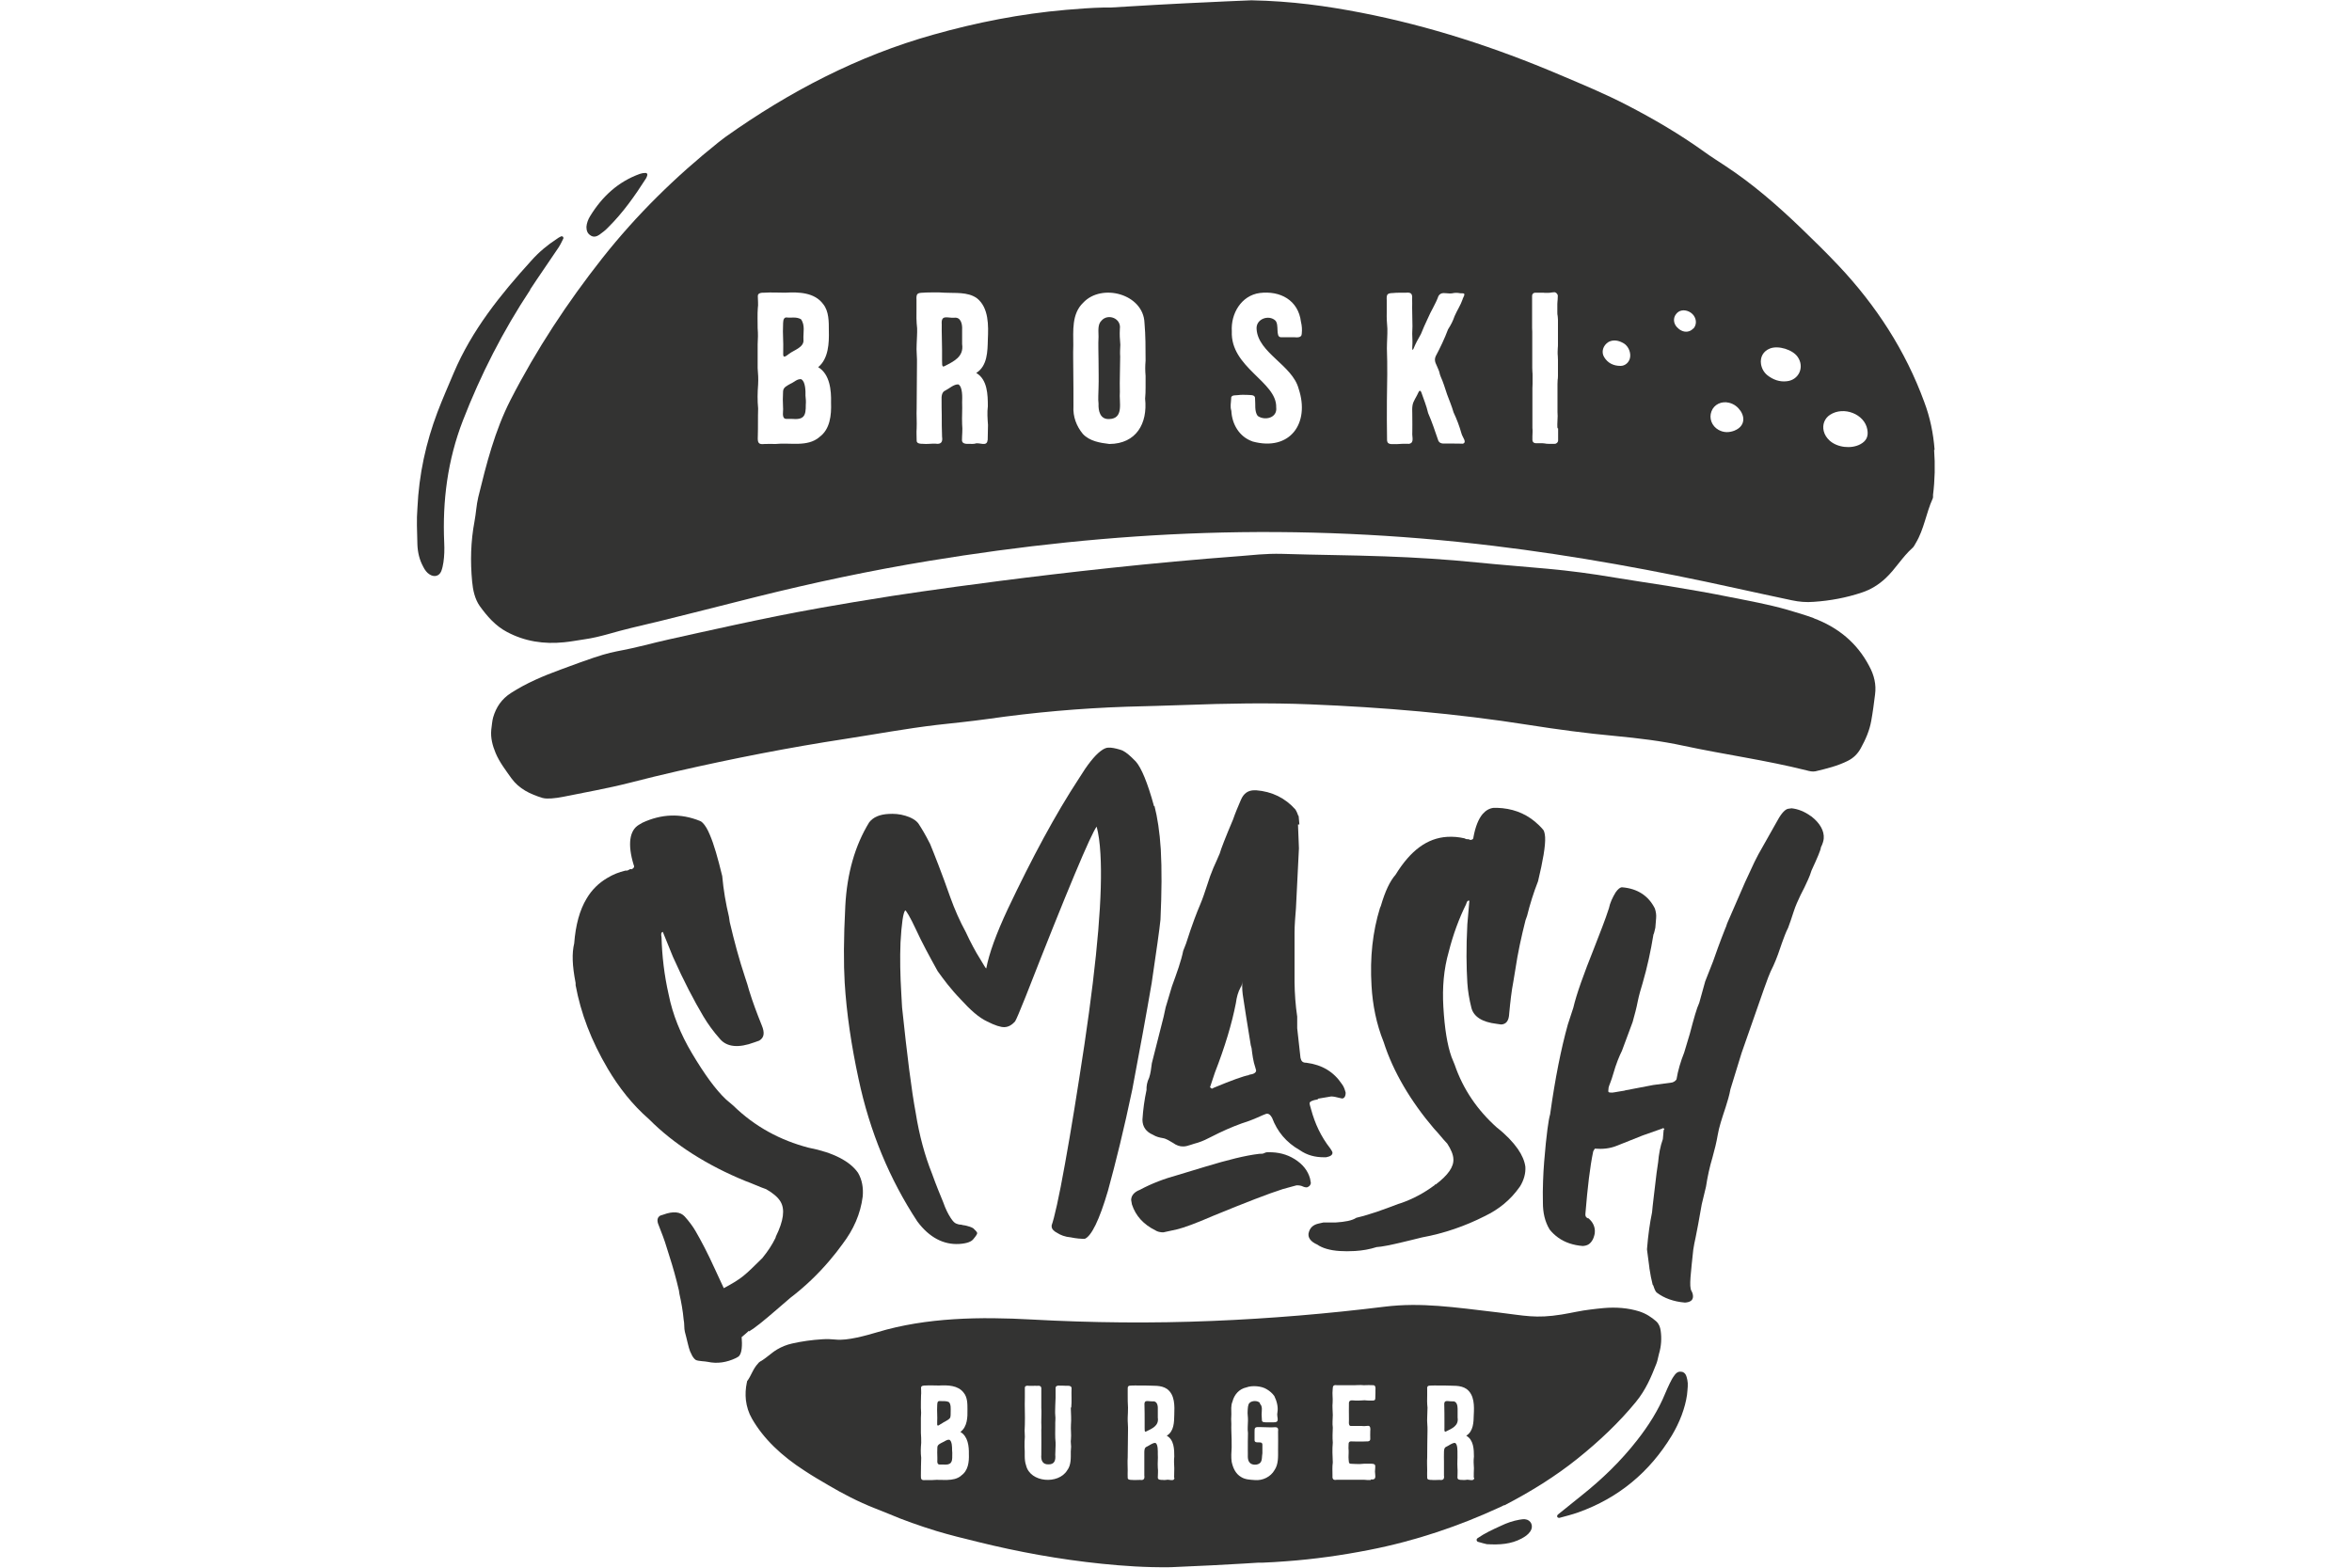
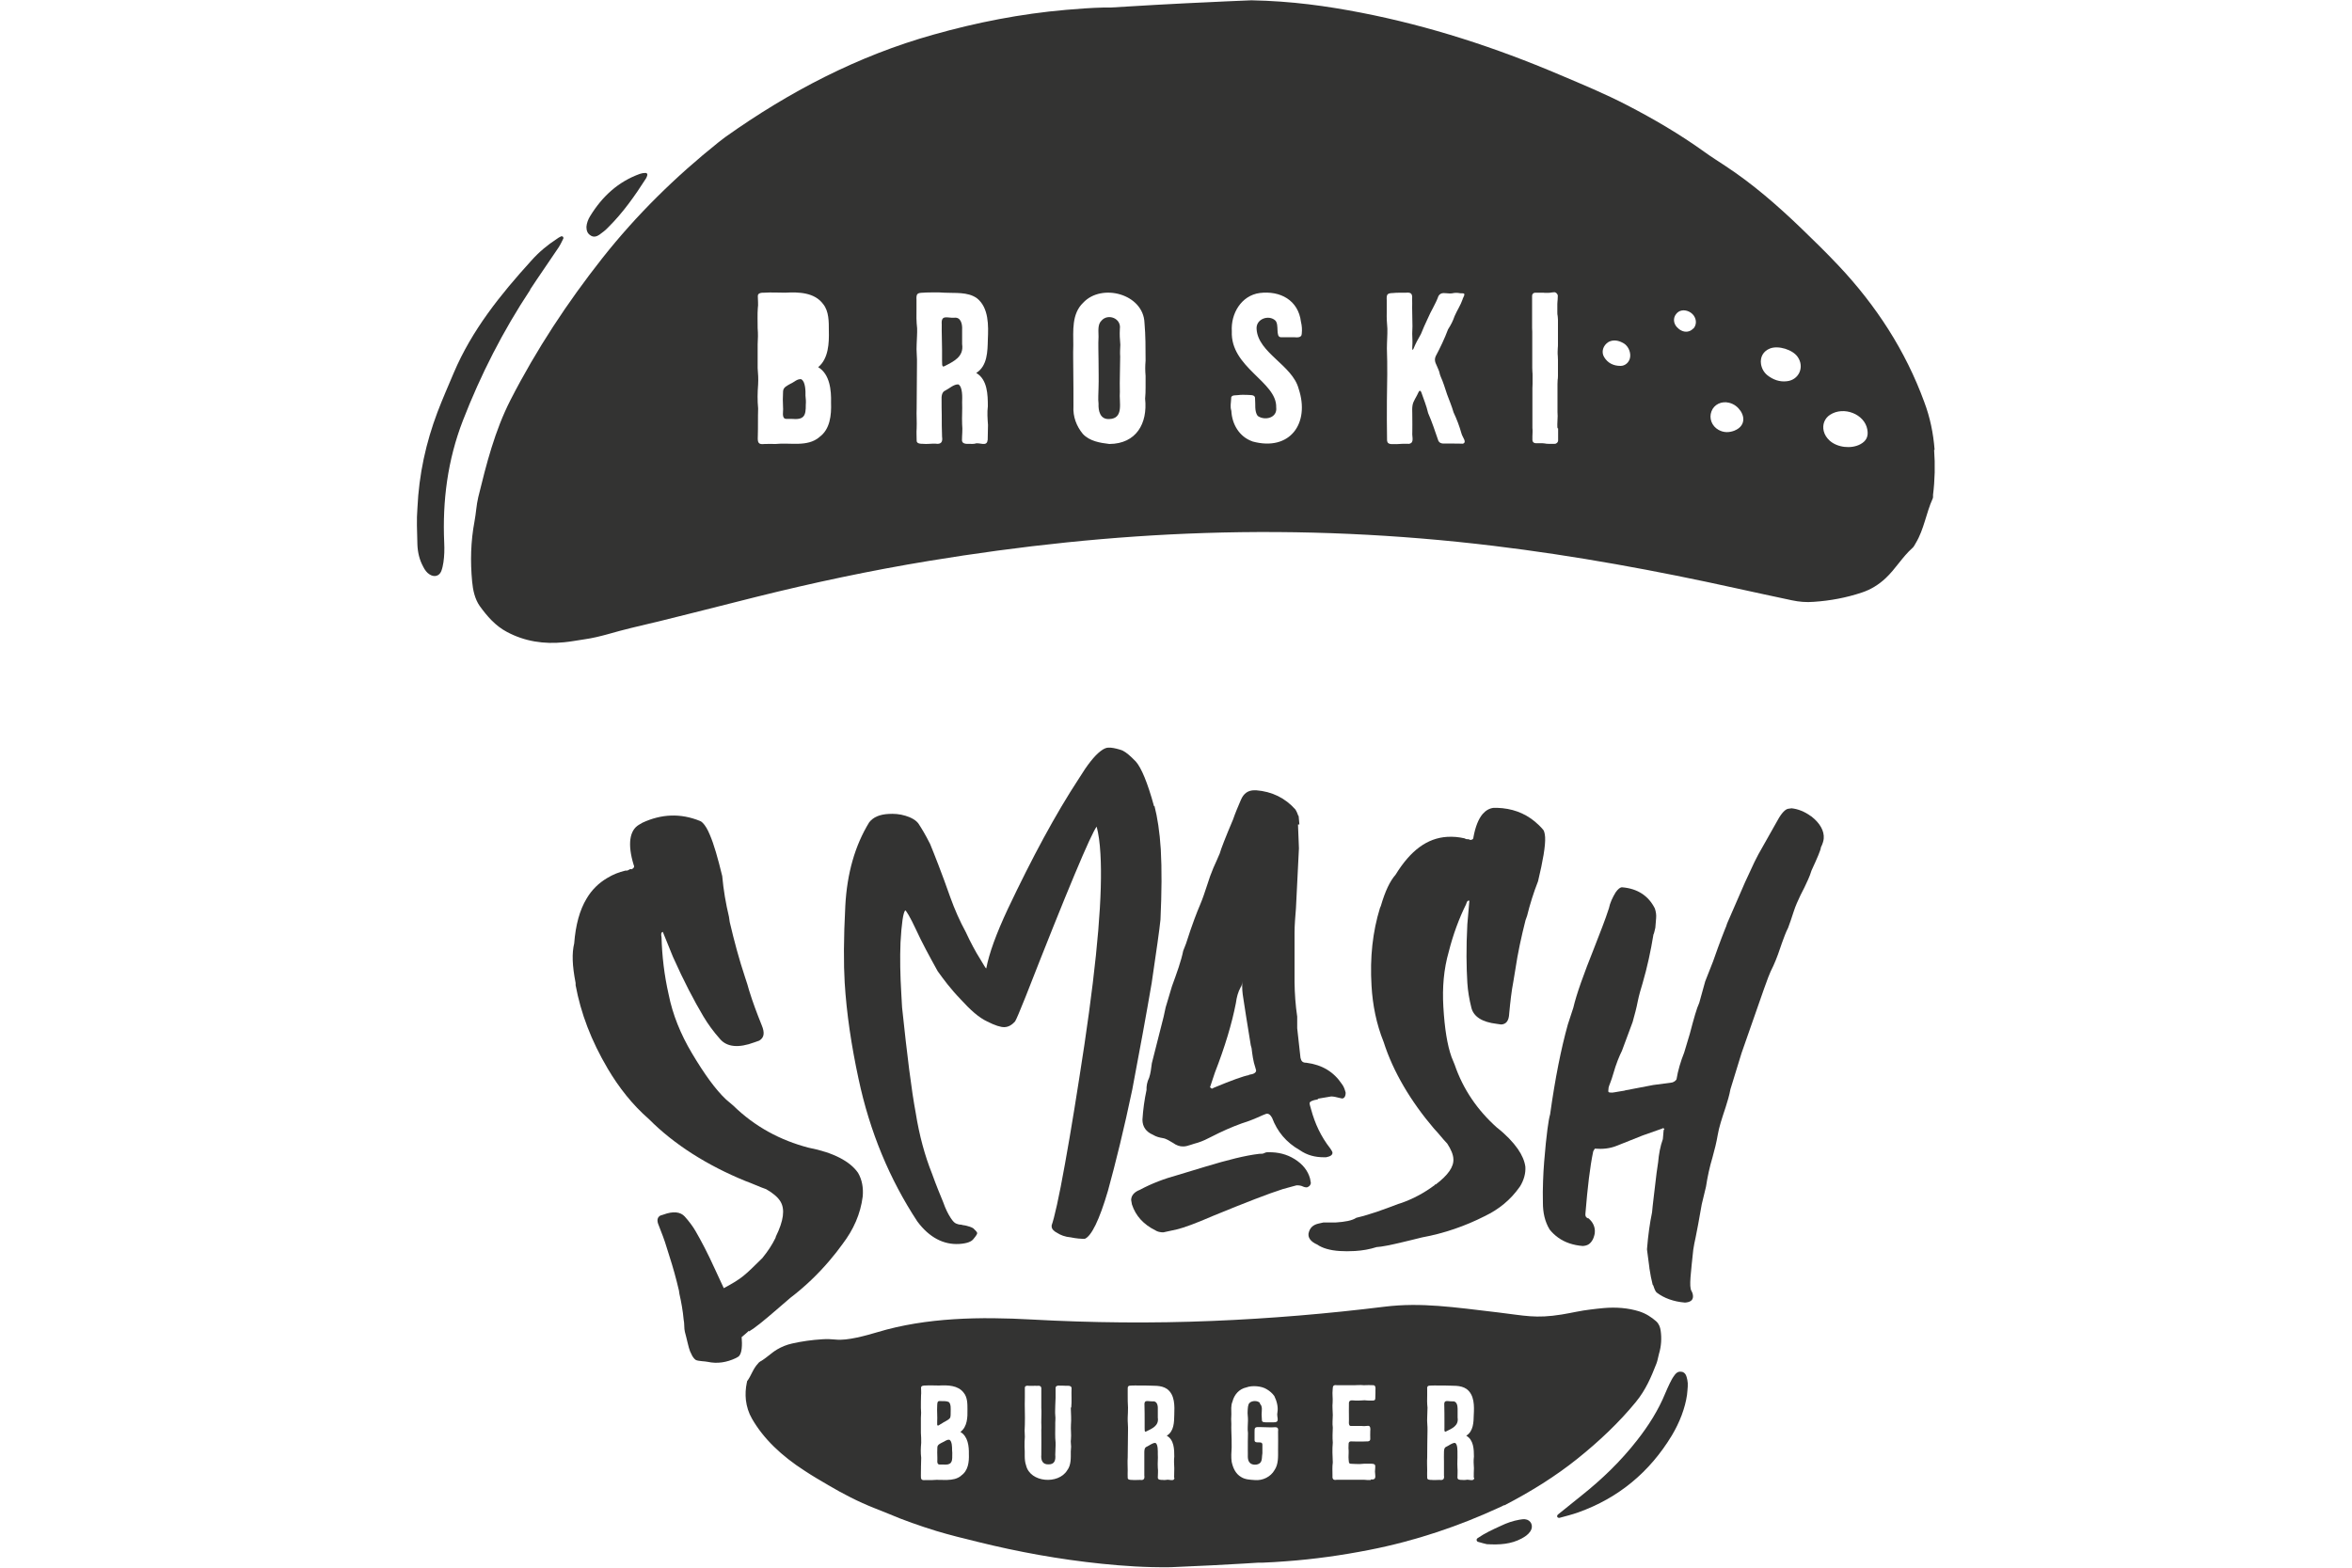
<svg xmlns="http://www.w3.org/2000/svg" id="a" data-name="Ebene 1" width="150" height="100" viewBox="0 0 150 100">
  <defs>
    <style>      .b {        fill: #333332;        stroke-width: 0px;      }    </style>
  </defs>
  <path class="b" d="M33.81,18.47c.59-.9,1.21-1.78,1.81-2.68.12-.18.21-.38.31-.58.01-.03-.01-.1-.04-.12-.03-.02-.1-.03-.13,0-.09.04-.17.09-.25.15-.6.39-1.14.84-1.62,1.38-1.97,2.17-3.79,4.43-4.95,7.16-.35.83-.72,1.67-1.04,2.51-.73,1.94-1.18,3.94-1.28,6.14-.06.69-.02,1.5,0,2.31.02.5.13.97.37,1.41.1.2.22.38.42.5.29.18.6.1.73-.21.07-.18.11-.38.14-.57.06-.41.07-.83.05-1.25-.12-2.68.22-5.28,1.19-7.79,1.14-2.94,2.56-5.72,4.3-8.35Z" />
  <path class="b" d="M37.68,15.03c.2.12.39.05.55-.06.2-.14.39-.29.56-.47.94-.93,1.7-2.01,2.41-3.12.04-.06.06-.13.08-.2.03-.09-.04-.15-.11-.15-.12,0-.24.02-.36.06-1.39.5-2.41,1.45-3.17,2.69-.13.21-.22.44-.24.69,0,.23.06.43.27.55Z" />
  <path class="b" d="M60.02,90.83c.15-.12.44-.22.56-.37.07-.1.04-.31.05-.41,0-.17.03-.47-.11-.61-.21-.1-.38-.05-.61-.07-.16,0-.13.23-.14.31-.02.33.02.67,0,1.02-.01.27,0,.3.24.13Z" />
  <path class="b" d="M60.54,91.84c-.17-.02-.3.12-.44.17-.13.07-.32.14-.32.32-.01.24-.01.4,0,.64.02.12-.07.44.13.45h.23c.51.04.6-.12.59-.57.01-.11,0-.24-.01-.36,0-.17,0-.56-.17-.65Z" />
  <path class="b" d="M73.84,89.86c.01-.21-.05-.51-.34-.47-.29.01-.55-.14-.51.26,0,.32.02.69.01,1.01,0,.12,0,.33,0,.44.01.04-.03.29.1.21.39-.19.82-.37.74-.88,0-.19,0-.38,0-.58Z" />
  <path class="b" d="M92.96,89.86c0-.21-.06-.51-.34-.47-.29.01-.55-.14-.51.26,0,.32.02.69.01,1.01,0,.12,0,.33,0,.44,0,.04-.03.29.1.21.39-.19.82-.37.74-.88,0-.19,0-.38,0-.58Z" />
  <path class="b" d="M95.93,96.03c1.72-.89,3.3-1.88,4.67-2.98,1.41-1.13,2.67-2.33,3.72-3.61.65-.79.99-1.62,1.32-2.46.08-.2.1-.41.16-.61.15-.5.18-1,.11-1.49-.03-.21-.1-.43-.29-.6-.29-.25-.62-.48-1.08-.63-.71-.22-1.48-.28-2.27-.21-.27.02-.55.06-.82.09-.63.07-1.23.22-1.85.32-1.67.27-2.36.07-4.04-.13-2.89-.34-4.92-.65-7.24-.37-3.65.45-7.31.76-11,.91-3.86.16-7.7.12-11.52-.09-3.25-.18-6.71-.14-9.85.81-.71.21-1.91.55-2.64.47-.29-.03-.58-.04-.87-.02-.66.04-1.3.13-1.92.27-.36.08-.67.21-.96.38-.4.24-.67.54-1.08.77-.06.03-.1.08-.14.13-.33.35-.42.76-.69,1.12-.02.03,0,.06-.02.09-.08.38-.1.75-.06,1.12.05.41.17.81.39,1.19.73,1.27,1.88,2.37,3.36,3.32.48.32,1,.62,1.51.92.92.54,1.89,1.05,2.96,1.47.29.12.57.22.85.34.98.42,2.01.78,3.08,1.11.86.26,1.76.48,2.66.7,2.55.63,5.16,1.11,7.89,1.39,1.38.14,2.77.24,4.36.22h.02c1.03-.05,1.89-.09,2.62-.12,1.74-.09,2.67-.15,2.97-.17h0c.05,0,.09,0,.1,0h0c.06,0,.12,0,.17,0,.5-.02,1.01-.05,1.51-.09,1.79-.13,3.56-.38,5.29-.72,3.02-.59,5.77-1.54,8.33-2.72.1-.04.19-.09.28-.14ZM61.29,94.14c-.5.4-1.22.21-1.82.27-.13,0-.3,0-.45,0-.26.03-.3-.05-.29-.3.01-.39,0-.73.02-1.12-.04-.32-.03-.62,0-.95,0-.26,0-.4-.02-.64v-.96c.02-.24.02-.4,0-.64,0-.24,0-.56.01-.8.02-.15,0-.31,0-.48,0-.14.19-.14.27-.14.28-.02.6,0,.87,0,.56-.03,1.22-.02,1.58.46.24.29.24.7.24,1.06.01.49,0,1.11-.45,1.44.49.29.55.93.54,1.41.02.5-.04,1.07-.5,1.38ZM68.29,89.79c.01.35.04.75.01,1.09-.02.3.03.63,0,.93-.03.15.01.31.01.47s-.02.15-.02.31c0,.4.03.86-.23,1.2-.56.92-2.36.78-2.62-.31-.14-.39-.06-.8-.1-1.21,0-.22,0-.41.02-.62-.02-.25-.02-.54,0-.78.02-.58-.02-1.15,0-1.72,0-.22,0-.42,0-.63,0-.14.18-.14.26-.12.05,0,.22,0,.26,0,.05-.01.2,0,.26,0,.25-.03.29.07.27.29,0,.39,0,.72,0,1.11.02.28,0,.51,0,.79-.01.19.02.44,0,.63,0,.52.01,1.05,0,1.58-.03.32.06.62.45.61.41.01.47-.28.44-.61,0-.26.03-.53.02-.79-.04-.36-.02-.74-.02-1.1-.01-.21.03-.43,0-.63-.02-.17,0-.45,0-.63,0-.18.02-.3.02-.48,0-.24,0-.39,0-.64.01-.22.34-.12.5-.14.17.03.49-.06.52.14-.02.43.02.83-.02,1.25ZM74.9,94.27c-.02.27-.36.07-.52.13-.04.01-.22.01-.26,0-.11,0-.27,0-.28-.14,0-.23.03-.41,0-.64-.02-.32.02-.56,0-.87,0-.18.02-.62-.15-.71-.19-.01-.39.17-.55.24-.16.05-.16.26-.16.37,0,.17,0,.41,0,.59,0,.29,0,.6,0,.88.03.2-.03.32-.27.28-.18,0-.36.02-.53,0-.08,0-.27,0-.26-.14,0-.16-.01-.33,0-.48,0-.25-.02-.55,0-.8,0-.57.02-1.19.02-1.75.01-.25-.03-.55-.02-.8.01-.22.02-.42.02-.64-.02-.27-.02-.53-.02-.8v-.32c-.01-.26.02-.29.29-.29.11-.01.31,0,.43,0,.12,0,.33,0,.43,0,.45.03.97-.05,1.36.22.51.38.48,1.09.46,1.65-.01.46-.01,1.05-.48,1.33.47.26.48.87.48,1.33-.03.23-.01.5,0,.74,0,.21-.01.4-.01.6ZM80.36,89.5c-.14-.17-.51-.17-.67-.01-.11.1-.11.36-.12.5-.02.2.03.42.02.63,0,.28-.04.5,0,.79,0,.34-.02.74-.01,1.1.02.26-.06.61.13.8.14.16.51.16.66,0,.14-.14.1-.41.14-.61,0-.19,0-.37,0-.56-.02-.27-.47,0-.5-.26,0-.16,0-.36,0-.53,0-.26,0-.33.29-.32.26,0,.51.02.77.02.29,0,.49-.09.44.27,0,.38.01.79,0,1.17,0,.43.03.91-.23,1.29h0c-.24.42-.75.68-1.26.63-.29-.02-.61-.03-.86-.19-.37-.21-.53-.6-.61-.98-.04-.3-.02-.6,0-.91,0-.33,0-.72-.02-1.05-.01-.15,0-.3,0-.45-.01-.23-.02-.38,0-.61,0-.26-.04-.56.07-.81.11-.44.42-.81.89-.91.36-.14.98-.09,1.3.12.19.11.36.26.48.43.15.3.26.7.2,1.03-.08.36.23.67-.31.65-.07,0-.31,0-.37,0-.09-.01-.32.02-.31-.14,0-.18-.02-.18-.02-.36,0-.23.08-.52-.11-.69ZM87.43,94.41c-.18,0-.29,0-.46-.02-.14,0-.31,0-.46,0-.42,0-.83.01-1.24,0-.26.05-.31-.06-.29-.3,0-.29-.02-.52.02-.8-.02-.43-.04-.85,0-1.27-.03-.34-.01-.62,0-.96-.04-.27,0-.53,0-.8,0-.28-.04-.52-.01-.8.02-.25-.03-.55,0-.8.02-.2-.01-.34.28-.3.32,0,.61,0,.93,0,.26.01.51-.03.78,0,.23-.01.38-.01.62,0,.19.02.1.34.12.48,0,.18,0,.18-.01.36,0,.16-.14.14-.26.14-.16.01-.27-.01-.43-.02-.19.02-.38.02-.57.02-.14,0-.39-.08-.42.13-.01.35,0,.68,0,1.02.02.11-.07.47.12.47.24,0,.47,0,.69,0,.14.02.28,0,.42-.01.16,0,.14.24.13.32-.01.18,0,.35,0,.54-.02.19-.27.12-.41.14-.19,0-.36,0-.56,0-.14.02-.38-.08-.41.12,0,.15-.02.29,0,.44.01.19-.02.41,0,.59.02.07-.02.27.13.27.2.01.38.02.57.02.19-.02.37-.03.57-.02.54-.02.42.07.41.5,0,.26.14.55-.28.5ZM94.02,94.27c-.02.27-.36.07-.53.13-.04.01-.22.01-.26,0-.11,0-.27,0-.28-.14,0-.23.02-.41,0-.64-.02-.32.01-.56,0-.87,0-.18.02-.62-.15-.71-.19-.01-.39.17-.55.24-.16.05-.16.26-.16.37-.01.17,0,.41,0,.59,0,.29,0,.6,0,.88.03.2-.03.32-.28.28-.17,0-.36.02-.53,0-.08,0-.27,0-.26-.14,0-.16-.01-.33,0-.48,0-.25-.02-.55,0-.8,0-.57.01-1.19.02-1.75.01-.25-.04-.55-.02-.8,0-.22.02-.42.02-.64-.03-.27-.03-.53-.02-.8v-.32c-.02-.26.02-.29.29-.29.11-.01.31,0,.43,0,.12,0,.33,0,.43,0,.45.03.97-.05,1.36.22.51.38.49,1.09.46,1.65-.01.46-.02,1.05-.48,1.33.47.26.49.87.49,1.33-.03.23-.02.5,0,.74,0,.21-.02.4-.01.6Z" />
  <path class="b" d="M123.38,28.69c-.08-1.05-.29-2.07-.66-3.05-1.2-3.28-3.07-6.15-5.45-8.68-.79-.84-1.61-1.64-2.44-2.44-1.49-1.43-3.04-2.78-4.77-3.92-.45-.3-.92-.59-1.36-.91-1.57-1.13-3.23-2.1-4.95-2.99-1.39-.72-2.84-1.32-4.28-1.93-4.09-1.74-8.29-3.11-12.66-3.96-2.22-.43-4.44-.74-6.98-.79-.01,0-.02,0-.04,0-1.16.05-2.19.09-3.11.14h-.02c-.37.02-.73.04-1.06.05-2.8.14-4.27.25-4.76.27h0c-.09,0-.14,0-.17,0-.1,0-.19,0-.28,0-.81.02-1.62.08-2.42.15-2.87.25-5.68.8-8.44,1.58-4.82,1.35-9.2,3.64-13.27,6.53-.14.1-.29.22-.43.33-2.74,2.19-5.23,4.63-7.41,7.39-2.23,2.83-4.21,5.83-5.86,9.05-1.01,1.98-1.54,4.09-2.06,6.21-.12.5-.14,1.03-.24,1.55-.24,1.27-.27,2.54-.15,3.82.05.55.17,1.11.48,1.56.47.65,1,1.27,1.74,1.66,1.14.61,2.37.79,3.64.66.44-.04.88-.13,1.31-.19,1.01-.14,1.97-.49,2.96-.72,2.67-.62,5.31-1.32,7.97-1.98,3.65-.91,7.32-1.69,11.03-2.3,5.83-.96,11.69-1.59,17.59-1.78,6.17-.2,12.31.08,18.43.82,5.21.63,10.37,1.58,15.49,2.71,1.17.26,2.35.51,3.52.76.46.1.93.14,1.4.1,1.05-.07,2.07-.26,3.06-.59.58-.19,1.08-.5,1.53-.92.63-.59,1.06-1.35,1.7-1.92.1-.08.15-.21.22-.32.53-.88.66-1.92,1.08-2.84.03-.07.02-.15.02-.23.12-.96.14-1.91.07-2.87ZM52.25,27.89c-.77.64-1.86.33-2.79.43-.21,0-.46-.01-.69,0-.4.05-.46-.07-.44-.48.02-.62,0-1.17.02-1.79-.05-.52-.04-1,0-1.53.02-.41,0-.64-.03-1.03v-1.53c.02-.38.03-.64,0-1.02,0-.39-.02-.9.01-1.28.04-.24,0-.51,0-.77-.01-.23.29-.22.42-.22.42-.03.91,0,1.33,0,.86-.05,1.87-.02,2.42.73.37.46.36,1.13.36,1.7.02.78-.02,1.78-.68,2.32.75.45.84,1.48.82,2.26.03.8-.06,1.72-.76,2.21ZM62.98,28.09c-.04.43-.55.1-.8.21-.06.02-.33.02-.4.01-.17.01-.42,0-.43-.22,0-.36.05-.65.01-1.03-.02-.51.02-.89,0-1.4.01-.29.04-.99-.24-1.14-.29-.02-.6.28-.83.39-.24.09-.25.41-.24.6-.01.28.01.66.01.94,0,.46,0,.96.02,1.41.05.32-.05.5-.42.44-.27-.01-.55.04-.8.01-.13,0-.42,0-.4-.22,0-.26-.02-.53,0-.76.02-.4-.02-.88,0-1.28,0-.91.02-1.9.02-2.81.02-.4-.05-.88-.02-1.28.01-.36.04-.68.03-1.02-.05-.43-.05-.84-.04-1.28v-.52c-.02-.41.04-.46.44-.47.17-.02.48-.01.67-.02.18,0,.5,0,.66.02.68.04,1.48-.07,2.08.35.77.61.74,1.75.7,2.64-.02.74-.02,1.68-.74,2.13.72.42.74,1.4.74,2.13-.05.37-.02.8.01,1.19,0,.33-.02.63-.02.95ZM73.06,23.01c-.03.36-.03.6,0,.97-.01.48.02.98-.03,1.45.17,1.59-.57,2.88-2.28,2.89-.6-.07-1.26-.18-1.69-.64-.41-.5-.64-1.1-.6-1.77,0-.75,0-1.45-.01-2.18,0-.55-.02-1.14,0-1.7,0-.93-.11-2.01.63-2.72t0,0c1.18-1.27,3.84-.56,3.91,1.28.07.79.07,1.62.07,2.42ZM79.86,28.15c-.82-.29-1.29-1.09-1.33-1.94-.09-.3-.02-.5-.01-.81-.02-.24.36-.17.47-.2.1-.02.46-.02.57-.01.12.02.49-.04.48.21.04.37-.05.84.17,1.13.44.32,1.27.14,1.18-.55.05-1.63-2.93-2.53-2.83-4.85-.07-1.12.6-2.28,1.78-2.44,1.3-.16,2.46.45,2.63,1.84.06.24.08.5.05.76,0,.28-.35.23-.49.22-.22,0-.61,0-.85,0-.35-.02-.08-.81-.35-1.07-.42-.38-1.24-.1-1.19.55.09,1.52,2.28,2.3,2.68,3.8.74,2.21-.55,4.02-2.94,3.37ZM93.27,28.3c-.3,0-.57-.01-.84-.01-.23-.02-.58.09-.7-.18-.21-.6-.39-1.17-.65-1.76-.11-.48-.28-.87-.44-1.34-.05-.11-.12-.11-.17,0-.15.33-.18.32-.33.65-.12.29-.06.64-.07.91.01.37,0,.67,0,1.02-.03.27.15.66-.21.72-.31-.01-.51,0-.8.02-.22-.02-.57.08-.6-.23-.01-.86-.02-1.7-.01-2.55.02-1.09.04-2.24,0-3.32,0-.43.04-.86.03-1.27-.03-.36-.05-.67-.04-1.03v-.77c-.02-.39.02-.46.42-.47.23-.03.57-.01.81-.02.39-.04.41.13.39.47.01.07,0,.36,0,.48,0,.42.02.77.02,1.19-.02.36-.02.6,0,.95.02.09-.07.76.06.5.15-.37.28-.6.48-.95.15-.37.26-.62.43-.98.22-.52.5-.92.69-1.45.17-.28.45-.16.72-.16.21,0,.21-.04.41-.04.21,0,.21.04.41.03.25-.01,0,.3,0,.38-.13.38-.35.7-.51,1.07-.12.34-.23.55-.42.85-.23.61-.49,1.15-.79,1.72-.14.32.07.54.17.83.1.22.06.24.15.46.17.37.28.76.41,1.14.14.38.3.75.41,1.14.22.47.37.87.51,1.36.05.22.39.57.06.65ZM99.37,27.33c0,.05,0,.12,0,.25v.26c0,.06,0,.12,0,.25,0,.12-.1.22-.22.22-.1,0-.15,0-.2,0-.05,0-.1,0-.21,0s-.15-.01-.2-.02c-.05,0-.1-.02-.2-.02-.1,0-.16,0-.22,0h-.19c-.11,0-.2-.09-.2-.2,0-.13,0-.19,0-.25,0-.06.01-.13.01-.26s0-.2-.01-.25c0-.06,0-.13,0-.26v-.25c0-.06,0-.13,0-.26v-.51c0-.13,0-.2,0-.26v-.51c0-.06,0-.12,0-.25s0-.19,0-.26c0-.06.01-.12.01-.25v-.26c0-.06,0-.13,0-.26s0-.19-.01-.25c0-.06-.01-.13-.01-.26s0-.2,0-.25c0-.06,0-.13,0-.26s0-.2,0-.25v-.52c0-.05,0-.12,0-.25s0-.19,0-.26v-.25c0-.13,0-.2,0-.26,0-.06-.01-.12-.01-.25,0-.14,0-.2,0-.26s0-.13,0-.26,0-.19,0-.25v-.26c0-.13,0-.2,0-.25,0-.06,0-.13,0-.26v-.51c0-.12.09-.2.2-.2.1,0,.15,0,.2,0,.05,0,.1,0,.21,0,.1,0,.15,0,.2.01.05,0,.1,0,.2,0,.1,0,.16-.01.21-.02.05,0,.1-.02.2-.02.11,0,.22.12.22.23,0,.13-.01.19-.01.25,0,.06-.02.13-.02.26v.51c0,.13,0,.19.02.25,0,.06.02.13.02.26v1.53c0,.13,0,.19-.01.26,0,.06-.01.12-.01.25,0,.14,0,.19.01.26,0,.06.01.13.01.26s0,.19,0,.25v.26c0,.13,0,.2,0,.25v.26c0,.13-.01.2-.02.25,0,.06-.01.13-.01.26s0,.2,0,.26v.76c0,.13,0,.2,0,.26,0,.06,0,.12,0,.26,0,.13,0,.19,0,.25,0,.06.01.13.01.26s-.01.2-.01.25c0,.06-.01.13-.01.26s0,.2.01.26ZM103.95,22.85c-.07.28-.31.49-.6.49-.45,0-.82-.18-1.05-.57-.19-.32-.07-.74.29-.96.31-.16.65-.1.98.1.3.19.46.61.38.94ZM107.98,20.96c-.19.21-.49.26-.76.12-.1-.05-.2-.13-.28-.22-.22-.24-.24-.58-.05-.82.18-.25.5-.31.81-.17.13.06.24.15.32.26.19.27.18.6-.02.83ZM110.64,27.46c-.35.14-.7.15-1.04-.04-.43-.24-.62-.74-.45-1.18.16-.44.64-.67,1.12-.55.33.08.57.28.74.53.33.51.17,1.02-.38,1.24ZM113.94,24.32c-.45.05-.86-.1-1.22-.38-.22-.18-.36-.42-.41-.71-.07-.45.14-.83.57-1,.53-.21,1.45.07,1.77.54.45.65.07,1.48-.71,1.55ZM118.64,28.34c-.58.31-1.47.21-1.96-.24-.18-.17-.31-.36-.37-.6-.1-.41.05-.81.4-1.04.87-.57,2.21-.05,2.38.94.08.44-.06.73-.45.94Z" />
  <path class="b" d="M51.11,24.19c-.27-.04-.46.19-.68.28-.2.12-.49.22-.49.51-.02.38-.02.64,0,1.03.03.19-.12.7.2.71h.35c.78.07.91-.18.9-.91.02-.18,0-.38-.02-.57.01-.27,0-.9-.26-1.04Z" />
-   <path class="b" d="M49.95,22.37c-.02.44.01.48.36.21.31-.25,1-.42.93-.93-.02-.44.12-.91-.16-1.29-.33-.17-.58-.07-.93-.11-.24,0-.2.37-.21.49-.03.53.03,1.08.01,1.63Z" />
  <path class="b" d="M61.36,21.02c.02-.34-.08-.82-.52-.75-.43.02-.83-.22-.78.42-.01.52.02,1.11.02,1.63,0,.19,0,.53,0,.7.02.07-.05.45.15.34.6-.31,1.25-.6,1.13-1.41,0-.3,0-.6,0-.93Z" />
  <path class="b" d="M71.42,20.98c.1-.68-.76-1-1.17-.53-.26.25-.19.67-.19,1.03-.03.54,0,.96,0,1.51,0,.55.02,1.23,0,1.76,0,.3-.04.71,0,1-.02.46.1,1.01.68.98.96-.03.62-1.08.68-1.73-.02-.73.02-1.52.02-2.26-.02-.25,0-.5.01-.75-.03-.38-.05-.61-.03-1.01Z" />
-   <path class="b" d="M115.7,39.44c-.57-.21-1.15-.38-1.73-.55-1.19-.34-2.41-.56-3.62-.8-1.33-.27-2.67-.5-4.01-.72-1.12-.18-2.25-.34-3.38-.53-1.41-.24-2.83-.43-4.26-.56-1.5-.14-3-.25-4.49-.4-1.96-.2-3.92-.32-5.88-.39-2.18-.08-4.37-.09-6.55-.16-1.1-.03-1.96.09-2.67.14-11.3.84-22.19,2.54-22.19,2.54-3.69.58-5.88.99-7.37,1.29-1.84.37-3.7.78-4.97,1.06-1.59.35-2.41.53-3.47.8-2.5.62-1.56.14-5.38,1.56-1.09.4-2.16.85-3.15,1.49-.59.38-.94.9-1.13,1.55-.07.25-.08.53-.12.79-.05.52.08,1.01.28,1.49.25.59.64,1.09,1,1.6.5.69,1.21,1.02,1.99,1.26.18.05.38.04.58.03.24-.02.48-.05.72-.1,1.43-.29,2.86-.54,4.27-.9,1.01-.26,2.03-.51,3.04-.74,3.55-.81,7.12-1.51,10.72-2.06,1.94-.3,3.88-.66,5.83-.89,1.09-.12,2.17-.23,3.25-.38,2.93-.42,5.88-.68,8.84-.78,1.24-.04,2.47-.06,3.71-.11,2.67-.1,5.34-.15,8.01-.04,4.66.19,9.3.58,13.91,1.31,1.84.29,3.7.54,5.56.71,1.45.14,2.9.31,4.32.62,2.61.56,5.26.92,7.85,1.57.19.05.38.1.57.06.71-.17,1.42-.34,2.07-.67.36-.18.63-.45.82-.8.31-.56.56-1.13.67-1.76.1-.55.17-1.1.24-1.66.09-.65-.06-1.25-.37-1.82-.78-1.49-2-2.48-3.56-3.06Z" />
  <path class="b" d="M107.26,87.51c-.26-.07-.41.12-.53.3-.1.14-.17.3-.25.45-.1.2-.18.4-.27.6-.45,1.1-1.08,2.09-1.81,3.02-1.03,1.32-2.23,2.48-3.54,3.52-.5.4-.99.8-1.49,1.2-.06.05-.09.12-.04.18.02.03.09.05.13.04.4-.11.81-.21,1.2-.35,2.57-.92,4.55-2.57,5.96-4.9.51-.85.85-1.76.97-2.59.04-.42.08-.69.02-.96-.05-.22-.09-.45-.35-.52Z" />
  <path class="b" d="M97.26,96.91c-.12-.01-.24.01-.36.03-.41.07-.81.21-1.18.39-.51.23-1.03.47-1.49.79-.09.06-.07.2.03.23.21.06.42.12.56.15.82.05,1.55,0,2.22-.36.22-.12.42-.25.56-.46.22-.33.05-.73-.34-.77Z" />
  <path class="b" d="M73.6,51.43c-.42-1.53-.81-2.45-1.16-2.85-.35-.36-.6-.58-.84-.7-.07-.02-.13-.05-.2-.07-.27-.08-.52-.13-.71-.12-.15,0-.32.08-.51.23-.38.29-.84.87-1.36,1.72-1.51,2.3-3,5.08-4.54,8.33-.75,1.6-1.2,2.85-1.38,3.8-.05,0-.16-.23-.41-.63-.26-.41-.58-1-.9-1.69-.37-.68-.7-1.42-.98-2.2-.57-1.62-1.01-2.72-1.29-3.41-.32-.64-.58-1.05-.73-1.28-.15-.23-.45-.4-.83-.52-.38-.12-.76-.14-1.09-.12-.56.03-.98.2-1.24.54-.9,1.47-1.41,3.24-1.52,5.32-.11,2.08-.11,3.73-.04,4.9.12,1.97.43,4.03.88,6.12.72,3.4,1.99,6.43,3.75,9.11.77,1.04,1.69,1.5,2.68,1.44.47-.03.79-.14.92-.34.13-.15.22-.29.22-.34,0-.09-.11-.18-.25-.32-.15-.09-.29-.12-.43-.16-.14-.04-.24-.03-.33-.07-.14,0-.24-.03-.33-.07-.1-.04-.2-.13-.35-.36-.15-.23-.32-.55-.48-1.01-.17-.41-.44-1.06-.72-1.84-.44-1.1-.8-2.4-1.03-3.85-.27-1.44-.55-3.69-.87-6.73l-.05-.89c-.07-1.17-.09-2.26-.05-3.25.07-1.23.17-1.9.3-2.05.05,0,.31.41.69,1.23.38.83.85,1.69,1.38,2.65.36.5.82,1.13,1.47,1.8.61.67,1.15,1.16,1.69,1.41.49.25.87.37,1.1.36.24-.01.46-.12.68-.37.09-.15.29-.63.66-1.55,2.66-6.8,4.19-10.43,4.54-10.87.12.46.2,1.02.24,1.73.15,2.49-.18,6.51-1.02,12.17-.44,2.9-.85,5.47-1.24,7.61-.39,2.19-.69,3.48-.85,3.92v.09c.01.14.12.28.36.4.2.13.49.25.86.28.33.07.67.1.9.09.41-.17.92-1.18,1.47-3.06.5-1.82,1.03-3.97,1.55-6.45.47-2.48.89-4.76,1.24-6.81.3-2.04.5-3.42.56-4.04.08-1.75.09-3.21.02-4.48-.07-1.13-.22-2.06-.4-2.76Z" />
  <path class="b" d="M83.55,75.18c-.14-.51-.47-.92-.98-1.24-.51-.32-1.07-.45-1.66-.44h-.09s-.09,0-.18.05c-.09.05-.18.05-.32.05-.88.1-2.03.39-3.45.82l-1.75.53c-.87.24-1.65.53-2.43.95-.37.14-.55.38-.55.65l.05.28c.24.74.75,1.28,1.49,1.65.14.09.32.13.51.13l.87-.19c.42-.1,1.2-.38,2.3-.86,2.07-.85,3.54-1.42,4.45-1.71.18-.05.37-.1.51-.14l.37-.1c.09,0,.18,0,.32.04.09.04.19.09.32.09.05,0,.14-.05.18-.09.05-.05.09-.14.09-.19l-.05-.28Z" />
  <path class="b" d="M82.8,52.04c-.05-.14-.1-.27-.19-.41-.65-.73-1.49-1.14-2.5-1.22h-.1c-.41,0-.69.19-.87.61-.18.42-.36.84-.5,1.25-.49,1.16-.76,1.85-.85,2.17-.13.33-.27.6-.41.93-.14.33-.27.69-.4,1.11-.14.42-.27.83-.45,1.25-.18.42-.49,1.2-.89,2.46l-.18.46c-.13.65-.4,1.39-.72,2.27l-.4,1.34c-.05.23-.09.41-.13.6l-.75,2.96c-.04.32-.08.65-.17.92-.14.28-.18.56-.17.79-.13.6-.22,1.25-.26,1.89,0,.46.24.78.66.96.23.14.42.18.65.22s.42.18.65.31c.19.14.42.23.65.22.14,0,.32-.05.46-.1.14-.05.32-.1.46-.14.32-.1.6-.24.87-.38.64-.33,1.29-.62,1.93-.85.46-.14.92-.33,1.33-.52.14-.05.23-.1.28-.1.14,0,.23.09.33.27.33.87.89,1.56,1.77,2.06.46.32.97.45,1.53.45h.14c.27-.05.41-.14.41-.29,0-.05-.05-.14-.14-.27-.61-.78-.98-1.6-1.22-2.48-.05-.19-.1-.32-.1-.41,0-.1.19-.19.51-.24t.04-.05l.83-.14c.14,0,.32.04.51.09l.18.04c.14,0,.23-.14.23-.37-.05-.18-.1-.37-.24-.55-.52-.78-1.26-1.23-2.27-1.36-.23,0-.32-.09-.37-.31l-.21-1.89v-.74c-.11-.74-.16-1.47-.17-2.21v-3.13c0-.51.05-1.06.09-1.57l.19-3.83-.06-1.52h.09l-.05-.55ZM79.65,68.58c-.32.05-1.1.33-2.25.81l-.09.05s-.05,0-.09-.04t-.05-.05l.31-.93c.63-1.62,1.08-3.1,1.34-4.44.05-.37.13-.69.31-1.02.05-.05.09-.19.09-.37v.32c0,.37.06.69.11,1.01.05.32.1.65.15.97l.29,1.79.05.18c.05.41.1.83.24,1.24l.05.18c0,.14-.14.24-.46.28Z" />
  <path class="b" d="M91.54,75.54l-.05.06c-.64.48-1.34.86-2.1,1.13l-.22.07c-.87.33-1.74.66-2.67.88-.27.18-.71.26-1.32.3h-.78s-.27.06-.27.06c-.38.08-.6.26-.68.65v.11c.02.22.2.43.54.58.35.24.83.38,1.45.42.29.02.61.02.97,0,.5-.03.94-.11,1.38-.25.34-.02.89-.13,1.68-.32.36-.08.77-.19,1.23-.3,1.38-.25,2.74-.72,3.98-1.35.92-.44,1.66-1.05,2.23-1.86,0-.01.02-.03.03-.04.24-.39.37-.83.34-1.26-.05-.36-.21-.74-.48-1.13h0c-.31-.44-.75-.91-1.34-1.37-1.23-1.1-2.15-2.43-2.69-4.01l-.2-.49c-.27-.76-.44-1.81-.52-3.2-.07-1.22.02-2.39.35-3.53.27-1.07.65-2.1,1.1-3.01.05-.17.1-.23.15-.23h.06s-.13,1.51-.13,1.51c-.08,1.51-.06,2.73,0,3.73.03.5.12,1.05.26,1.6.14.55.67.91,1.62,1.02l.28.04c.33-.02.49-.25.51-.7.07-.73.14-1.4.27-2.07.04-.22.08-.45.12-.73.16-1.07.38-2.08.65-3.15l.1-.28c.18-.73.41-1.47.7-2.21.31-1.3.48-2.25.45-2.81-.02-.28-.08-.44-.14-.49-.16-.19-.34-.36-.52-.51-.68-.56-1.48-.84-2.4-.87h-.22c-.27.03-.5.16-.71.4-.26.31-.46.81-.58,1.47,0,.11-.05.17-.21.18-.06-.05-.12-.05-.17-.05-.06,0-.11,0-.17-.05-.39-.09-.73-.12-1.12-.1-1.28.08-2.34.86-3.3,2.42-.36.41-.66,1.04-.94,2l-.05.11c-.47,1.53-.65,3.15-.54,4.98.07,1.22.31,2.43.77,3.57.61,1.91,1.73,3.79,3.22,5.54.3.31.54.64.84.95.24.37.38.7.39.98.03.5-.33,1.02-1.13,1.63Z" />
  <path class="b" d="M115.49,52.06c-.41-.3-.84-.46-1.23-.5l-.22.03c-.18.03-.42.27-.67.73l-1.23,2.18-.21.41-.05.1-.59,1.27-1.14,2.62c-.05.13-.06.21-.11.3-.05.13-.33.81-.79,2.13l-.5,1.27-.38,1.37c-.16.34-.34.98-.6,1.97l-.36,1.2c-.22.55-.4,1.15-.49,1.71-.05.08-.14.16-.28.2l-1.2.16-1.78.34c-.09.04-.18.03-.31.06-.13.03-.22.03-.35.06-.13.03-.22.03-.31.02-.09,0-.13-.05-.12-.1,0-.04.01-.13.02-.22,0-.04.06-.17.12-.34.05-.13.11-.3.17-.51.19-.68.41-1.19.56-1.49l.68-1.83c.13-.47.25-.9.33-1.33.08-.39.19-.77.31-1.16.3-1.03.52-2.06.69-3.1.05-.08.06-.21.12-.43.01-.17.03-.39.05-.61.02-.22-.01-.4-.08-.62-.41-.82-1.12-1.27-2.08-1.35-.13-.01-.27.11-.42.32-.2.33-.36.67-.43,1.02-.23.72-.57,1.57-.95,2.55-.66,1.65-1.12,2.93-1.32,3.79l-.35,1.07c-.43,1.54-.81,3.44-1.13,5.73-.06.2-.11.51-.17.95-.07.52-.14,1.21-.21,2.08-.03.41-.06.82-.07,1.23-.02.46-.02.92-.01,1.39,0,.61.12,1.19.43,1.7.16.2.34.37.55.52.42.3.94.48,1.56.53.31-.02.49-.13.65-.43.03-.07.06-.14.08-.22.02-.07.04-.15.04-.21.03-.35-.12-.67-.41-.91h-.04c-.13-.06-.16-.15-.15-.28.14-1.7.29-3,.5-3.99l.1-.17c.48.04.96,0,1.42-.19l1.63-.65,1.22-.43.09-.04.08.05-.05.08-.05.57c-.17.47-.26.99-.3,1.47l-.1.69c-.14,1.21-.25,2.04-.29,2.52-.14.67-.25,1.44-.32,2.32,0,.02,0,.04,0,.06l.15,1.14v.03s.02.11.02.11c.04.28.1.6.19.95t.04.05s.03.08.04.12h0c.06.17.12.29.19.34.45.34,1.05.57,1.79.63.31-.02.49-.13.51-.35.01-.13-.02-.26-.1-.4-.16-.27-.03-1.17.12-2.63.04-.26.09-.52.15-.78.08-.39.22-1.12.39-2.11l.27-1.12c.1-.65.23-1.25.42-1.89.13-.47.25-.94.33-1.42.08-.48.26-1.03.5-1.75.12-.38.24-.77.31-1.16l.71-2.31,1.43-4.09c.17-.47.34-.98.6-1.48.21-.46.39-.98.56-1.49.11-.3.23-.64.38-.93.11-.3.23-.64.35-1.02.12-.38.28-.72.44-1.06.17-.33.34-.66.49-1.01.08-.18.15-.36.21-.56.37-.8.59-1.31.6-1.48.11-.21.17-.43.18-.56.04-.48-.23-.98-.8-1.42Z" />
  <path class="b" d="M47.77,84.93c.37-.22.94-.68,1.76-1.39.26-.23.55-.48.87-.75.92-.7,1.78-1.52,2.53-2.41.28-.33.55-.67.8-1.02.7-.92,1.15-1.92,1.29-3.04.05-.54-.04-1.07-.3-1.51-.51-.73-1.56-1.29-3.15-1.6-1.81-.47-3.44-1.35-4.8-2.68l-.46-.39c-.67-.63-1.38-1.61-2.19-2.97-.71-1.2-1.22-2.44-1.48-3.75-.28-1.23-.42-2.47-.45-3.63-.04-.2-.02-.29.03-.32l.05-.03.65,1.6c.7,1.57,1.35,2.8,1.93,3.78.29.49.66,1,1.09,1.48.43.48,1.15.57,2.17.19l.31-.11c.32-.19.36-.5.16-.98-.31-.77-.58-1.49-.81-2.24-.07-.25-.14-.5-.25-.81-.39-1.17-.69-2.3-.98-3.53l-.05-.34c-.2-.84-.35-1.7-.43-2.6-.28-1.15-.53-2.03-.79-2.63-.07-.18-.15-.33-.22-.45-.16-.27-.31-.4-.4-.43-1.25-.51-2.47-.45-3.68.11l-.22.13c-.6.35-.74,1.24-.34,2.55.06.11.04.2-.12.29-.08-.03-.14,0-.19.04-.06.03-.11.06-.2.04-.45.11-.8.25-1.18.48-.54.32-.98.75-1.31,1.31-.44.73-.7,1.68-.79,2.86-.15.61-.13,1.4.09,2.52v.14c.33,1.79.99,3.53,2.05,5.33.71,1.2,1.58,2.31,2.63,3.22,1.61,1.62,3.72,2.95,6.14,3.94.47.17.88.37,1.34.53.44.25.75.52.91.79.29.49.2,1.21-.3,2.23l-.02.08s0,0,0,0c-.22.45-.5.87-.81,1.25-.02.02-.03.04-.03.04-1.13,1.11-1.27,1.28-2.46,1.92l-.58-1.25c-.45-.99-.86-1.77-1.22-2.39-.18-.31-.42-.63-.69-.93-.27-.3-.73-.36-1.37-.12l-.19.06c-.2.12-.23.32-.1.62.19.49.37.94.51,1.42.05.16.1.32.16.51.24.74.44,1.46.62,2.23l.03.21c.12.53.22,1.08.27,1.64.06.26.02.57.08.79.11.38.23,1,.33,1.24.05.11.1.21.14.29.1.17.2.25.25.27.18.07.56.07.74.11.6.13,1.2.04,1.79-.24l.14-.08c.27-.16.27-.8.23-1.26.16-.13.31-.26.46-.4Z" />
</svg>